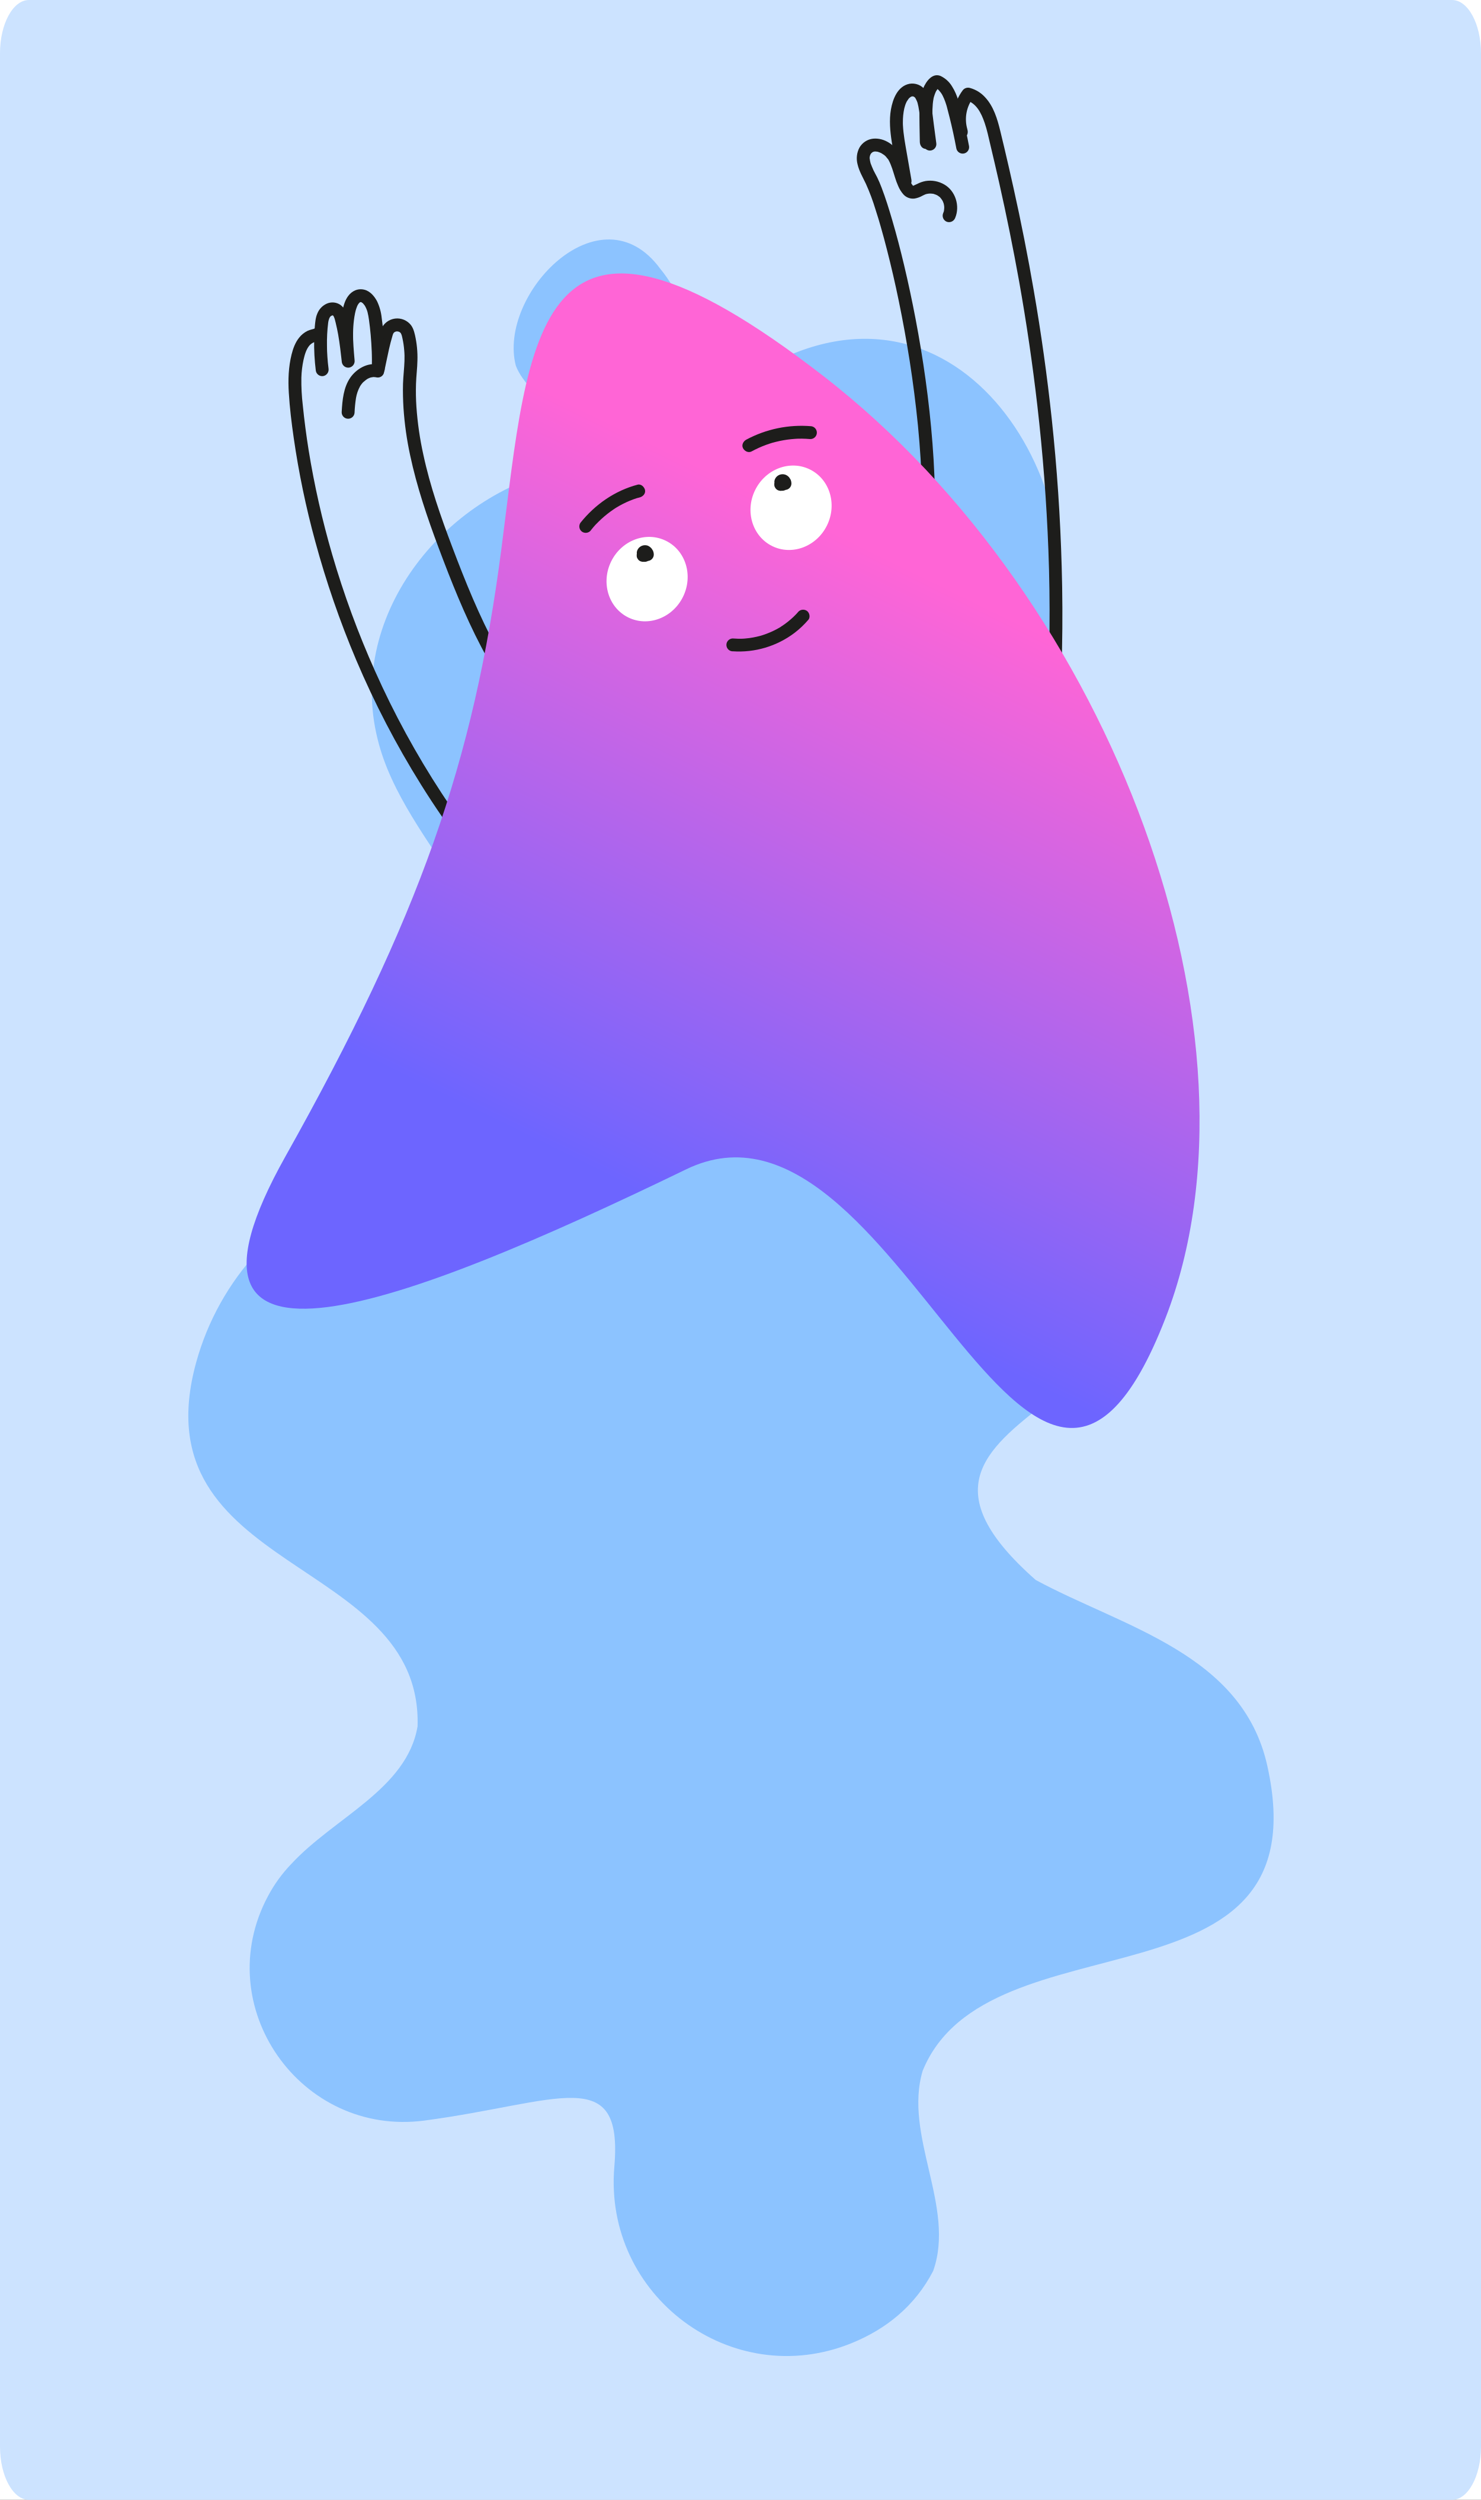
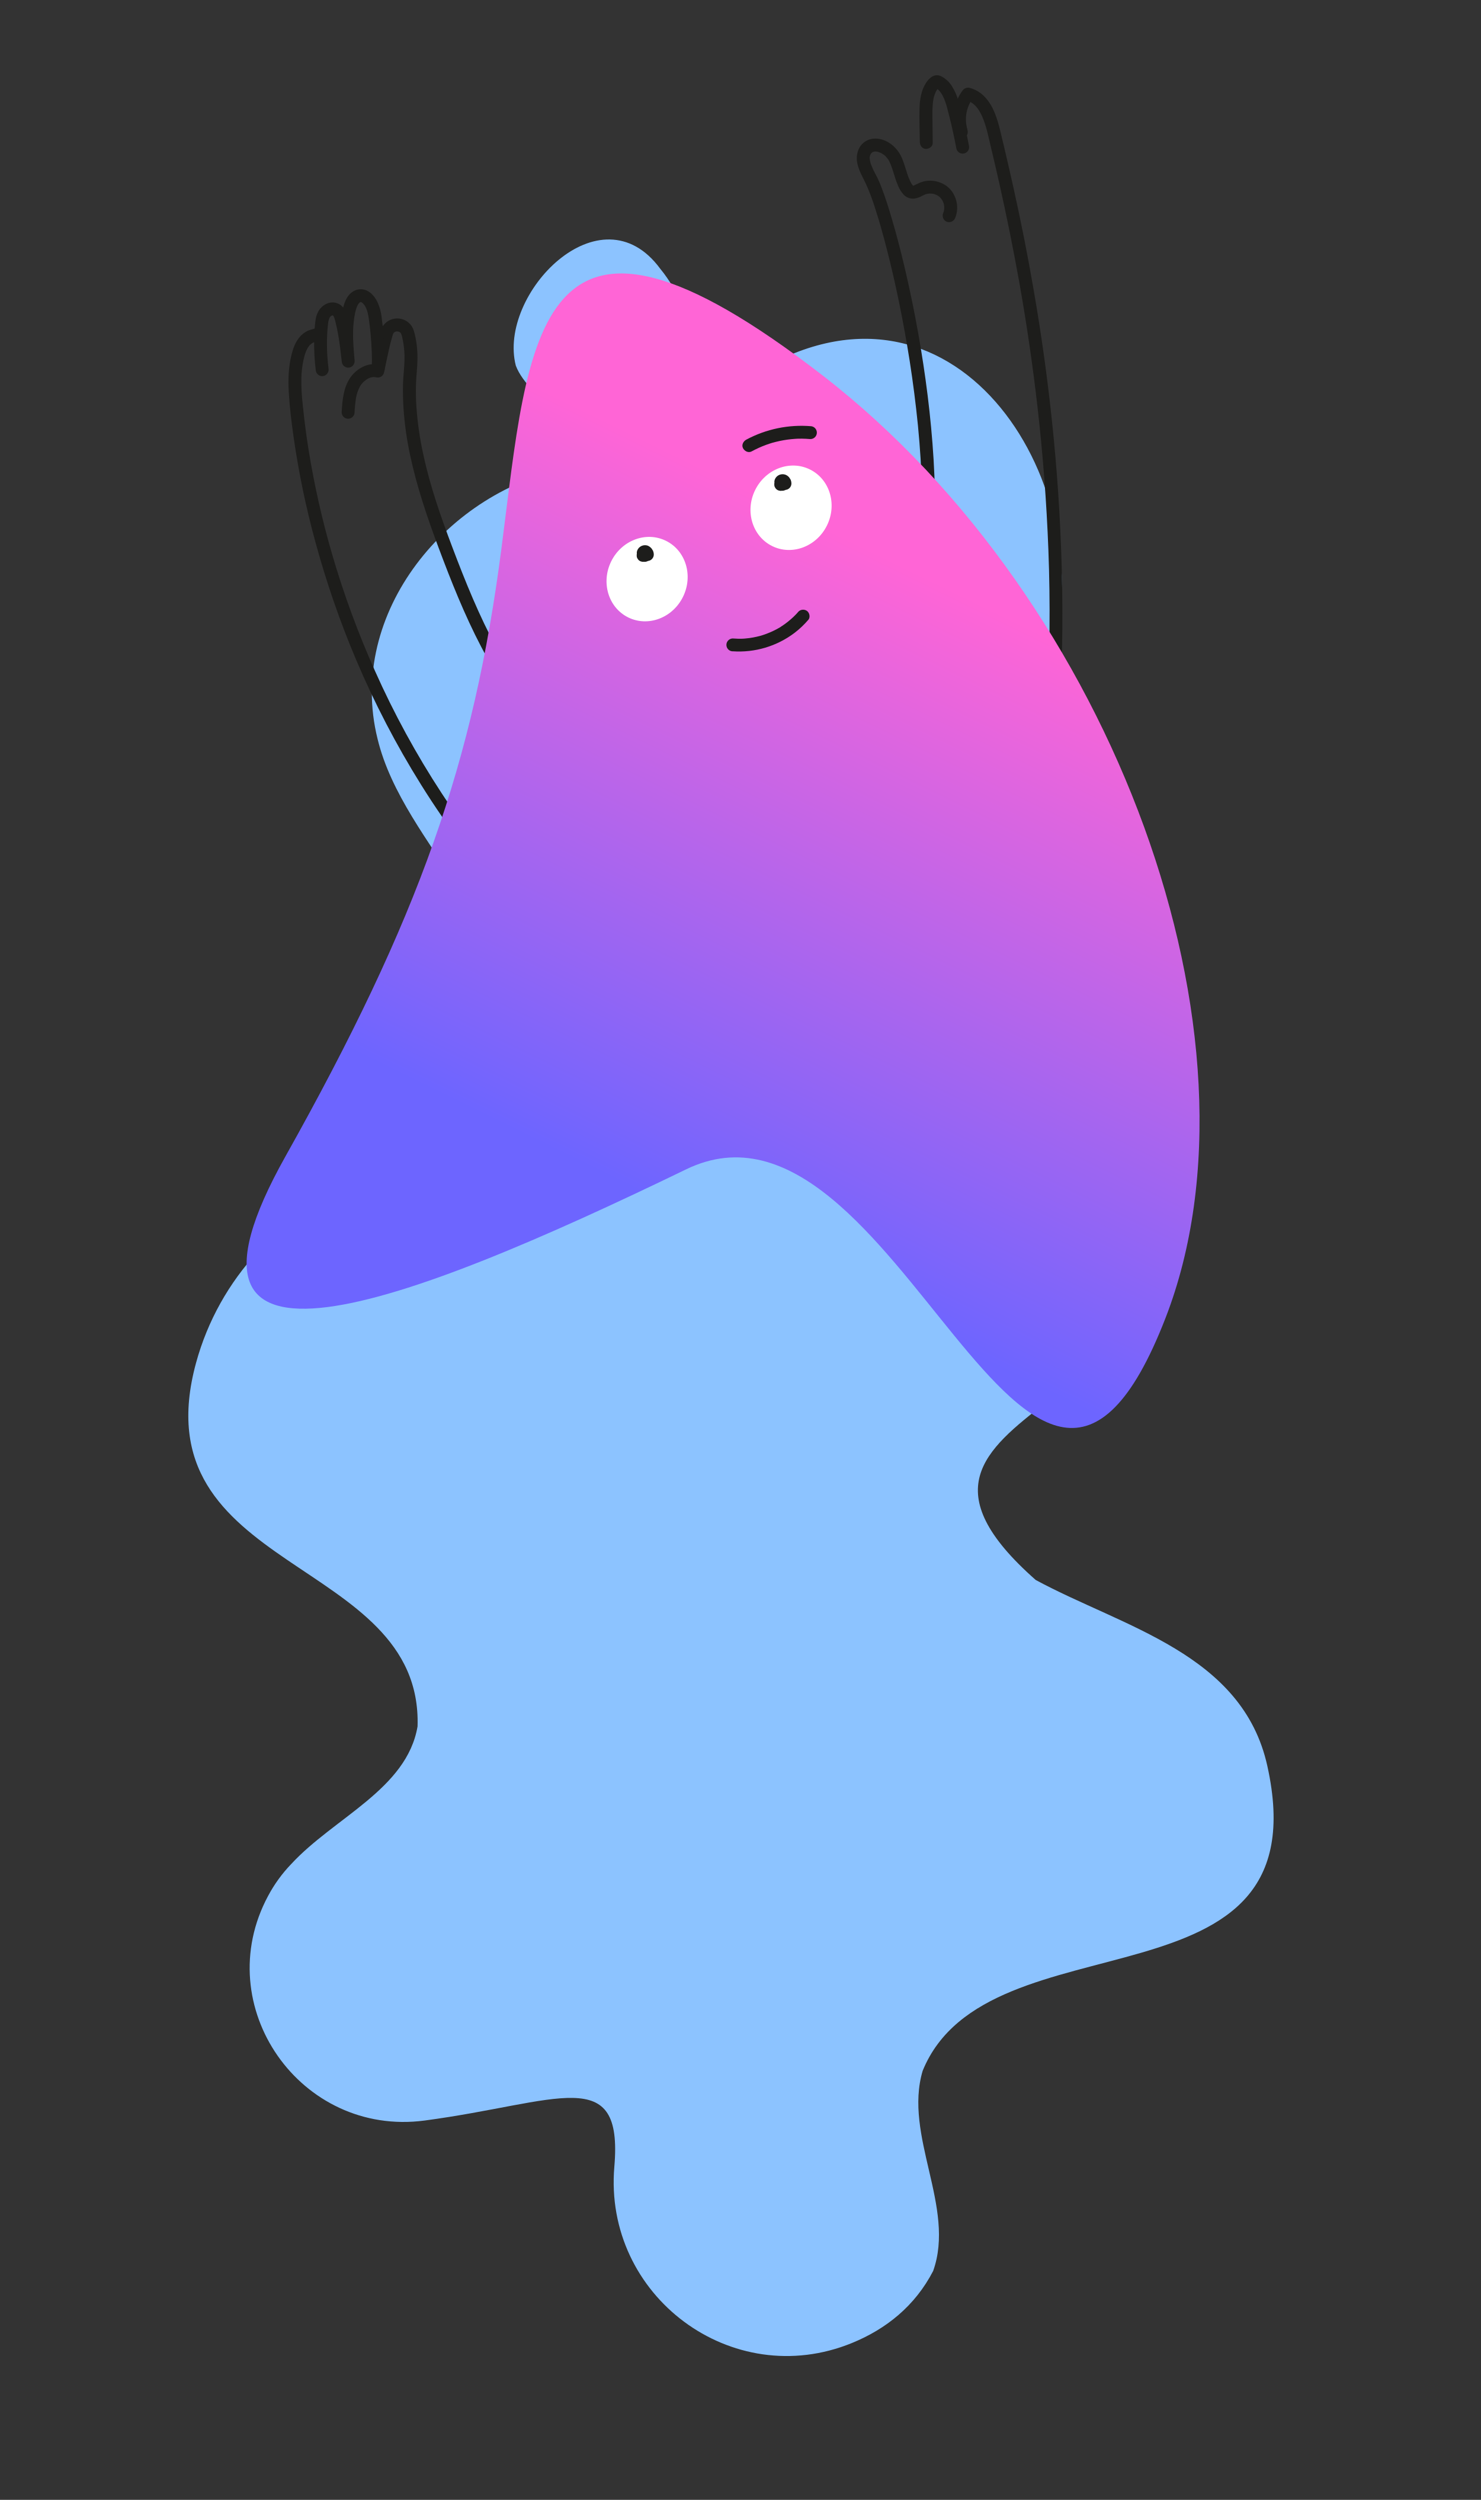
<svg xmlns="http://www.w3.org/2000/svg" width="640" height="1080" viewBox="0 0 640 1080" fill="none">
  <rect x="0" y="0" width="640" height="1080" fill="#333333" stroke="none" />
  <g clip-path="url(#clip0_3193_697)">
-     <rect width="640" height="1080" fill="white" />
    <g clip-path="url(#clip1_3193_697)">
-       <path d="M627.478 0H12.522C5.606 0 0 10.303 0 23.011V1056.99C0 1069.7 5.606 1080 12.522 1080H627.478C634.394 1080 640 1069.7 640 1056.99V23.011C640 10.303 634.394 0 627.478 0Z" fill="#CCE3FF" />
-     </g>
+       </g>
    <path d="M246.591 201.928C193.687 211.559 149.58 264.764 163.158 319.209C174.476 366.081 228.864 402.526 218.854 454.48C212.8 485.986 185.625 499.887 157.001 510.399C121.715 523.359 94.665 552.476 84.738 588.734C59.73 680.079 182.75 672.12 180.444 745.847C175.82 772.984 144.478 785.137 125.808 805.353C121.874 809.45 118.525 814.071 115.856 819.085C90.271 866.728 129.899 923.261 183.499 916.126C241.433 908.414 269.337 891.143 265.482 936.062C260.7 991.847 316.302 1033.42 368.137 1012.25C382.978 1006.19 395.424 996.22 403.256 981.112C413.075 953.541 390.375 922.689 398.722 894.634C426.903 825.568 571.869 871.885 547.662 762.914C536.932 714.379 485.337 703.014 447.58 682.593C360.276 605.721 533.192 612.149 489.171 510.298C475.068 465.639 425.307 452.711 395.243 423.368C374.253 381.181 408.921 342 437.921 312.957C444.087 306.824 448.896 299.463 452.038 291.353C479.326 220.142 421.737 115.411 337.539 155.078C304.931 169.846 300.875 134.861 285.358 116.163C259.465 80.863 214.979 127.106 222.898 157.945C228.553 173.132 257.138 185.613 246.282 204.548" fill="#8CC3FF" />
    <g clip-path="url(#clip2_3193_697)">
      <path d="M402.574 245.776C403.568 237.065 404.065 228.305 404.062 219.538C404.088 210.192 403.688 200.845 402.96 191.511C402.233 182.177 401.227 173.05 399.953 163.871C398.739 155.121 397.303 146.408 395.646 137.731C394.157 129.911 392.492 122.126 390.653 114.376C389.112 107.926 387.451 101.495 385.58 95.132C384.18 90.358 382.712 85.591 380.926 80.943C380.364 79.495 379.775 78.045 379.084 76.655C378.566 75.612 377.974 74.615 377.471 73.568C376.967 72.522 376.645 71.598 376.232 70.573C376.09 70.208 376.344 71.059 376.262 70.677C376.24 70.583 376.209 70.488 376.183 70.389C376.114 70.13 376.055 69.873 376.005 69.619C375.965 69.396 375.924 69.172 375.893 68.949L375.854 68.571L375.836 68.385C375.821 68.172 375.826 68.256 375.84 68.623C375.686 68.388 375.899 67.625 375.925 67.355C375.992 66.833 375.916 67.539 375.882 67.527C375.848 67.515 375.992 67.154 375.985 67.185C375.978 67.215 376.245 66.527 376.245 66.527C376.245 66.527 375.863 67.125 376.172 66.692L376.377 66.386C376.442 66.319 376.499 66.245 376.548 66.165C376.688 65.848 376.147 66.496 376.414 66.275C376.581 66.137 376.748 65.999 376.891 65.88C376.987 65.812 377.078 65.737 377.163 65.655C377.15 65.795 376.549 65.962 377.063 65.738C377.255 65.68 377.441 65.601 377.618 65.505C377.589 65.528 376.935 65.651 377.418 65.565L377.674 65.514L378.014 65.459C378.277 65.418 378.303 65.565 378.094 65.44C377.845 65.43 377.886 65.315 378.094 65.44C378.344 65.45 378.393 65.451 378.541 65.465C378.689 65.479 378.954 65.517 379.167 65.542C379.689 65.609 379.009 65.496 379.009 65.496C379.009 65.496 379.3 65.576 379.369 65.591C379.853 65.744 380.326 65.927 380.787 66.139C381.082 66.273 380.945 66.088 380.665 66.079C380.727 66.076 380.866 66.186 380.92 66.222C381.115 66.342 381.31 66.462 381.505 66.59C381.969 66.849 382.39 67.18 382.75 67.57C382.429 67.105 382.492 67.317 382.655 67.456C382.818 67.594 382.825 67.661 382.908 67.761C383.052 67.936 383.199 68.113 383.346 68.291C383.492 68.468 383.634 68.64 383.78 68.816C383.864 68.914 383.936 69.022 383.996 69.136C384.014 68.953 383.692 68.632 383.969 69.103C385.268 71.46 385.948 74.081 386.759 76.626C387.138 77.884 387.594 79.117 388.125 80.319C388.691 81.706 389.493 82.985 390.495 84.098C391.104 84.735 391.854 85.218 392.686 85.509C393.517 85.799 394.405 85.889 395.278 85.77C396.456 85.558 397.589 85.148 398.63 84.557C399.098 84.311 399.578 84.091 400.07 83.897L400.383 83.79C399.837 83.985 400.194 83.842 400.336 83.829C400.663 83.768 401.01 83.674 401.316 83.654C401.525 83.626 402.142 83.614 401.593 83.61C401.852 83.612 402.111 83.615 402.369 83.635C402.627 83.655 402.957 83.695 403.241 83.718C403.349 83.732 403.457 83.756 403.57 83.775C402.982 83.667 403.491 83.768 403.609 83.823C404.139 83.981 404.654 84.185 405.149 84.431C404.649 84.177 405.184 84.474 405.366 84.597C405.644 84.777 405.895 84.963 406.164 85.183C406.271 85.311 406.48 85.564 406.113 85.12C406.184 85.206 406.255 85.292 406.326 85.378C406.496 85.583 406.662 85.784 406.831 85.989C407.001 86.194 407.34 86.895 407.072 86.28C407.201 86.552 407.357 86.809 407.48 87.085C407.604 87.36 407.695 87.646 407.809 87.93C407.614 87.432 407.841 87.968 407.87 88.217C407.899 88.466 407.971 88.737 408.008 88.995C408.025 89.142 408.051 90.02 408.061 89.41C408.047 89.937 408.004 90.463 407.934 90.986C407.86 91.489 407.923 91.051 407.962 90.962L407.842 91.399C407.747 91.687 407.641 91.967 407.525 92.24C407.278 92.935 407.313 93.7 407.623 94.369C407.933 95.038 408.493 95.559 409.183 95.82C409.879 96.058 410.639 96.018 411.306 95.709C411.972 95.4 412.494 94.846 412.763 94.162C414.939 89.019 412.92 82.457 408.022 79.683C405.589 78.283 402.749 77.762 399.979 78.208C398.714 78.448 397.493 78.874 396.353 79.471C395.854 79.723 395.349 79.948 394.835 80.171C394.321 80.396 395.328 80.117 394.672 80.218C394.547 80.241 394.414 80.246 394.297 80.279C394.022 80.345 394.88 80.343 394.345 80.239C394.44 80.257 394.92 80.439 394.484 80.253C394.524 80.3 394.853 80.543 394.622 80.332C394.302 80.033 394.91 80.68 394.622 80.332C394.515 80.203 394.409 80.074 394.302 79.945C394.195 79.816 393.804 79.168 394.045 79.635C393.853 79.295 393.661 78.956 393.488 78.601C392.893 77.385 392.39 76.128 391.983 74.838C391.137 72.25 390.474 69.582 389.216 67.158C386.988 62.86 382.307 59.416 377.293 59.913C376.073 60.047 374.903 60.469 373.877 61.142C372.851 61.816 372 62.723 371.392 63.789C370.243 65.975 369.948 68.511 370.565 70.903C371.271 74.001 372.868 76.603 374.202 79.431C375.828 83.046 377.216 86.763 378.358 90.559C378.77 91.826 379.169 93.104 379.562 94.386C379.611 94.562 379.665 94.735 379.72 94.907C379.72 94.907 379.506 94.192 379.629 94.612C379.655 94.703 379.678 94.789 379.709 94.875C379.812 95.233 379.919 95.594 380.026 95.948L380.649 98.101C381.558 101.267 382.418 104.444 383.227 107.632C385.142 115.079 386.871 122.566 388.414 130.094C390.191 138.721 391.764 147.38 393.132 156.071C394.573 165.308 395.756 174.576 396.684 183.873C397.142 188.606 397.521 193.343 397.82 198.085C397.962 200.427 398.085 202.772 398.189 205.119L398.257 206.815L398.29 207.72L398.305 208.166C398.301 207.928 398.292 207.839 398.305 208.166C398.346 209.362 398.354 210.537 398.401 211.76C398.623 220.824 398.364 229.892 397.626 238.928C397.444 241.04 397.23 243.149 396.983 245.255C396.921 245.989 397.149 246.718 397.618 247.286C398.088 247.854 398.761 248.215 399.494 248.291C400.227 248.347 400.953 248.117 401.519 247.649C402.085 247.18 402.447 246.511 402.53 245.781L402.574 245.776Z" fill="#1D1D1B" />
-       <path d="M393.881 77.785C393.027 72.865 392.162 68.009 391.327 63.113C390.983 61.123 390.662 59.121 390.439 57.111C390.335 56.112 390.245 55.109 390.191 54.101C390.188 54.039 390.165 53.214 390.175 53.809C390.172 53.562 390.165 53.311 390.166 53.06C390.157 52.479 390.168 51.899 390.199 51.321C390.242 50.33 390.34 49.342 390.492 48.362C390.564 47.876 390.655 47.383 390.762 46.9C390.632 47.491 390.822 46.69 390.836 46.63C390.919 46.312 391.007 45.991 391.107 45.675C391.207 45.359 391.332 44.975 391.488 44.62C391.569 44.416 391.668 44.215 391.776 43.996C392.073 43.325 391.46 44.459 391.861 43.846C392.103 43.468 392.332 43.094 392.603 42.741C392.723 42.594 393.004 42.04 392.67 42.638C392.846 42.416 393.057 42.225 393.296 42.072L393.458 41.938C393.701 41.737 393.668 41.764 393.338 41.997C393.406 41.885 393.766 41.796 393.906 41.712C394.462 41.413 393.366 41.749 393.963 41.665C394.119 41.649 394.744 41.638 394.044 41.598C394.263 41.61 394.472 41.63 394.686 41.654C394.055 41.581 394.686 41.654 394.815 41.724C395.407 41.885 394.425 41.388 394.899 41.767C395.017 41.84 395.13 41.922 395.237 42.01C395.477 42.213 395.445 42.184 395.154 41.91C395.357 41.951 396.055 43.174 395.64 42.497C395.867 42.893 396.069 43.303 396.245 43.724C396.33 43.944 396.41 44.167 396.491 44.381C396.673 44.874 396.53 44.477 396.491 44.381C396.643 44.915 396.768 45.455 396.874 46.001C397.387 48.672 397.633 51.419 397.971 54.13L399.1 62.705C399.219 63.435 399.622 64.088 400.223 64.521C400.823 64.953 401.57 65.129 402.3 65.01C403.03 64.892 403.683 64.488 404.115 63.888C404.547 63.288 404.723 62.54 404.604 61.81L403.508 53.537C403.16 50.891 402.89 48.212 402.44 45.578C402.123 43.172 401.227 40.879 399.83 38.895C399.052 37.864 398.006 37.067 396.805 36.591C395.605 36.115 394.297 35.978 393.024 36.196C387.894 37.223 385.8 42.765 385.003 47.322C384.207 51.88 384.656 56.669 385.355 61.236C386.247 67.057 387.349 72.85 388.362 78.652C388.416 79.017 388.543 79.368 388.734 79.684C388.925 80 389.178 80.274 389.476 80.492C389.774 80.71 390.113 80.866 390.472 80.951C390.831 81.037 391.204 81.05 391.568 80.991C391.933 80.931 392.282 80.8 392.595 80.604C392.908 80.409 393.179 80.153 393.393 79.851C393.606 79.55 393.757 79.209 393.838 78.849C393.919 78.489 393.927 78.116 393.862 77.752L393.881 77.785Z" fill="#1D1D1B" />
      <path d="M403.07 61.801C403.018 57.793 402.97 53.787 402.927 49.782C402.9 48.124 402.958 46.466 403.102 44.814C403.174 44.055 403.289 43.301 403.422 42.548C403.555 41.795 403.325 42.877 403.442 42.427L403.588 41.855C403.707 41.444 403.837 41.039 403.99 40.631C404.143 40.223 404.262 39.988 404.393 39.67C404.688 38.977 404.091 40.121 404.49 39.486L404.725 39.09C404.934 38.759 405.161 38.44 405.405 38.134L405.708 37.771C405.478 38.018 405.487 38.019 405.708 37.771C405.477 37.947 405.194 38.042 404.904 38.043C404.59 38.061 404.457 37.93 404.175 37.842C404.32 37.91 404.456 37.993 404.582 38.091C404.957 38.336 405.312 38.609 405.644 38.909C405.256 38.556 405.68 38.952 405.763 39.052C405.846 39.153 406.047 39.396 406.189 39.568C406.331 39.74 406.414 39.84 406.529 39.978C406.643 40.117 407.066 40.764 406.937 40.549C406.722 40.212 407.174 40.972 407.151 40.935L407.405 41.416C407.616 41.828 407.801 42.246 407.985 42.672C408.36 43.573 408.689 44.493 408.97 45.427C409.124 45.935 408.799 44.813 409.039 45.667L409.191 46.201L409.555 47.612C409.835 48.677 410.11 49.741 410.379 50.805C411.465 55.163 412.422 59.56 413.249 63.993C413.304 64.359 413.431 64.709 413.622 65.025C413.813 65.341 414.065 65.616 414.364 65.834C414.662 66.051 415.001 66.207 415.36 66.293C415.719 66.379 416.092 66.392 416.456 66.332C416.821 66.273 417.17 66.141 417.483 65.946C417.796 65.75 418.067 65.494 418.28 65.193C418.494 64.891 418.645 64.551 418.726 64.19C418.806 63.83 418.815 63.457 418.75 63.094C417.91 58.676 416.953 54.28 415.88 49.905C414.799 45.606 413.855 41.13 411.416 37.327C410.258 35.392 408.559 33.839 406.529 32.856C403.82 31.688 401.583 33.619 400.181 35.791C398.067 39.067 397.46 43.017 397.362 46.844C397.242 51.654 397.432 56.481 397.492 61.286C397.508 62.744 398.391 64.24 400.007 64.327C401.381 64.395 403.077 63.395 403.042 61.816L403.07 61.801Z" fill="#1D1D1B" />
      <path d="M418.026 55.823C417.353 53.514 417.233 51.078 417.674 48.714C418.116 46.349 419.107 44.121 420.567 42.21L417.326 43.227C421.9 44.444 424.048 48.809 425.521 53.137C426.543 56.102 427.173 59.206 427.901 62.254C429.229 67.817 430.524 73.391 431.788 78.974C434.974 93.134 437.852 107.366 440.424 121.67C443.587 139.418 446.202 157.241 448.269 175.14C450.658 195.897 452.253 216.724 453.053 237.62C453.914 260.488 453.698 283.356 452.406 306.225C452.236 309.227 452.04 312.229 451.818 315.232C451.567 318.815 457.117 319.346 457.364 315.757C459.008 292.18 459.487 268.558 458.802 244.892C458.212 223.499 456.774 202.149 454.487 180.842C452.502 162.323 449.918 143.879 446.734 125.511C444.18 110.689 441.264 95.93 437.988 81.234C436.698 75.404 435.363 69.579 433.984 63.758C433.408 61.325 432.822 58.891 432.229 56.456C430.999 51.412 429.377 45.953 425.733 42.062C423.997 40.131 421.75 38.732 419.252 38.025C418.672 37.833 418.047 37.828 417.464 38.012C416.881 38.195 416.371 38.557 416.006 39.046C414.004 41.749 412.68 44.892 412.145 48.213C411.611 51.534 411.881 54.935 412.933 58.13C413.387 59.563 415.361 60.093 416.619 59.535C418.122 58.855 418.473 57.286 418.02 55.844L418.026 55.823Z" fill="#1D1D1B" />
      <path d="M242.975 317.03C231.397 306.791 222.068 293.695 214.698 280.128C207.056 266.087 201.064 251.213 195.42 236.274C190.42 223.047 185.908 210.195 182.952 196.467C181.434 189.628 180.429 182.686 179.946 175.698C179.73 172.396 179.67 169.359 179.772 165.867C179.873 162.374 180.332 159.101 180.389 155.71C180.497 152.035 180.143 148.361 179.334 144.774C178.907 142.965 178.39 141.174 177.035 139.827C176.106 138.88 174.943 138.195 173.664 137.843C172.384 137.49 171.035 137.483 169.752 137.82C168.469 138.158 167.298 138.829 166.359 139.766C165.419 140.702 164.744 141.871 164.402 143.153C163.252 146.941 162.449 150.829 161.646 154.708L161.136 157.172L160.848 158.495L160.77 158.857L160.658 159.344L163.535 157.527C158.808 156.485 153.966 159.396 151.345 163.195C148.427 167.441 147.956 172.839 147.662 177.857C147.592 178.593 147.817 179.327 148.287 179.897C148.758 180.467 149.436 180.827 150.172 180.897C150.908 180.967 151.642 180.742 152.212 180.272C152.782 179.801 153.142 179.123 153.212 178.387C153.299 176.222 153.51 174.064 153.845 171.923C154.147 170.132 154.753 168.405 155.635 166.817C155.861 166.454 156.108 166.104 156.376 165.77C156.532 165.569 156.7 165.374 156.872 165.184C156.592 165.487 156.819 165.227 156.991 165.085C157.336 164.767 157.698 164.468 158.074 164.189L158.583 163.833C158.836 163.623 158.227 164.014 158.688 163.746C159.149 163.477 159.501 163.339 159.935 163.173C160.144 163.096 160.451 163.02 160.067 163.12C160.301 163.063 160.54 163.002 160.758 162.983C160.975 162.964 161.163 162.929 161.364 162.899C161.565 162.87 161.002 162.869 161.505 162.895C162.002 162.918 162.496 162.982 162.983 163.088C163.596 163.15 164.213 163.005 164.735 162.675C165.256 162.346 165.652 161.852 165.86 161.271C166.667 157.806 167.357 154.101 168.121 150.76C168.548 148.904 169.013 147.056 169.559 145.238C169.674 144.862 169.76 144.509 169.932 144.125C169.999 144.022 170.135 143.612 169.932 144.125L170.198 143.737C170.502 143.308 170.241 143.701 170.15 143.776L170.494 143.492C170.876 143.176 170.522 143.468 170.407 143.524C170.606 143.424 170.803 143.341 170.991 143.258C171.179 143.174 171.39 143.225 170.915 143.272C171.057 143.26 171.202 143.212 171.345 143.19C171.488 143.168 171.63 143.155 171.776 143.147C171.63 143.155 171.275 143.095 171.723 143.191C171.864 143.216 172.007 143.232 172.15 143.24C171.68 143.226 171.907 143.16 172.094 143.23C172.281 143.301 172.365 143.335 172.502 143.374C173.054 143.546 172.182 143.085 172.636 143.449C172.747 143.534 172.883 143.631 172.994 143.707C172.931 143.631 172.6 143.23 172.951 143.655C173.046 143.769 173.144 143.888 173.243 144.008C173.342 144.127 173.395 144.405 173.219 143.979C173.276 144.125 173.362 144.287 173.428 144.426C173.494 144.564 173.6 144.886 173.491 144.502C173.656 144.993 173.761 145.509 173.88 146.013C174.275 147.773 174.541 149.56 174.677 151.359C174.815 152.877 174.853 154.404 174.79 155.927C174.685 159.23 174.259 162.516 174.155 165.849C174.066 169.347 174.153 172.853 174.368 176.349C174.827 183.186 175.785 189.98 177.235 196.677C180.133 210.317 184.642 223.573 189.528 236.614C194.972 251.155 200.725 265.633 207.922 279.398C215.119 293.164 223.916 306.443 235.124 317.382C236.622 318.844 238.16 320.265 239.707 321.631C240.84 322.631 242.796 322.082 243.594 320.947C244.536 319.598 244.039 318.064 242.906 317.064L242.975 317.03Z" fill="#1D1D1B" />
-       <path d="M166.23 159.454C166.32 154.459 166.155 149.463 165.737 144.485C165.535 142.103 165.277 139.72 164.947 137.349C164.699 134.887 164.038 132.485 162.993 130.243C161.853 128.059 160.01 125.821 157.519 125.18C154.693 124.455 152.1 125.643 150.412 127.947C148.994 129.876 148.421 132.206 147.931 134.5C147.473 136.67 147.191 138.874 147.088 141.09C146.812 146.237 147.261 151.396 147.715 156.512L153.215 155.612C152.769 151.632 152.328 147.649 151.636 143.703C151.292 141.761 150.895 139.823 150.407 137.911C149.825 135.643 149.153 133.217 147.162 131.752C146.3 131.152 145.297 130.785 144.251 130.687C143.205 130.589 142.151 130.762 141.192 131.191C139.343 132.032 137.889 133.553 137.135 135.439C136.365 137.201 136.217 139.189 136.04 141.103C135.864 143.018 135.795 144.811 135.76 146.673C135.677 151.185 135.918 155.698 136.48 160.176C136.604 160.903 137.009 161.551 137.607 161.981C138.205 162.412 138.948 162.59 139.676 162.477C140.399 162.343 141.042 161.936 141.471 161.34C141.901 160.744 142.083 160.004 141.98 159.277C141.768 157.572 141.576 155.873 141.48 154.144C141.444 153.37 141.383 152.568 141.348 151.777C141.354 151.853 141.322 150.939 141.336 151.297C141.351 151.655 141.318 150.741 141.324 150.816C141.311 150.353 141.302 149.886 141.303 149.419C141.235 146.078 141.407 142.737 141.817 139.42C141.834 139.294 142.035 138.235 141.915 138.761C141.99 138.439 142.085 138.121 142.198 137.811C142.253 137.653 142.319 137.51 142.378 137.357C142.63 136.69 142.168 137.531 142.442 137.231C142.558 137.078 142.665 136.92 142.764 136.756C143.059 136.295 142.345 137.055 142.822 136.708L143.142 136.444C143.442 136.195 143.082 136.372 143.041 136.527C143.154 136.447 143.277 136.384 143.407 136.337C143.503 136.298 144.035 136.203 143.632 136.24C143.228 136.276 143.895 136.247 143.87 136.227C143.617 135.979 143.512 136.523 143.747 136.233L143.843 136.242C144.047 136.266 143.974 136.246 143.629 136.178C143.891 136.097 144.124 136.572 143.777 136.192C144.124 136.612 143.906 136.27 143.81 136.164C143.929 136.293 144.041 136.429 144.146 136.57C143.814 136.169 144.146 136.57 144.218 136.735C144.291 136.9 144.403 137.153 144.489 137.364C144.574 137.574 144.614 137.71 144.668 137.882C144.531 137.473 144.668 137.882 144.686 137.972C144.814 138.437 144.937 138.906 145.046 139.378C145.472 141.108 145.83 142.853 146.149 144.599C146.84 148.545 147.27 152.515 147.728 156.509C147.852 157.235 148.257 157.883 148.855 158.313C149.453 158.744 150.196 158.922 150.924 158.809C151.646 158.673 152.287 158.265 152.716 157.669C153.145 157.074 153.328 156.336 153.229 155.609C153.05 153.595 152.875 151.585 152.748 149.576C152.687 148.608 152.638 147.641 152.6 146.676C152.622 147.236 152.594 146.367 152.593 146.336L152.585 145.812C152.577 145.2 152.569 144.587 152.578 143.977C152.59 142.059 152.715 140.143 152.954 138.24C153.07 137.292 153.225 136.344 153.415 135.407C153.415 135.407 153.612 134.537 153.485 135.084C153.54 134.829 153.604 134.576 153.663 134.326C153.787 133.854 153.918 133.391 154.104 132.916C154.183 132.69 154.265 132.469 154.36 132.254C154.36 132.254 154.686 131.55 154.497 131.924C154.308 132.298 154.68 131.62 154.675 131.624C154.799 131.425 154.932 131.235 155.073 131.046C155.214 130.857 155.688 130.537 155.164 130.922C155.264 130.84 155.397 130.729 155.502 130.642C155.944 130.205 155.026 130.747 155.579 130.579C155.871 130.466 155.841 130.459 155.488 130.566C155.628 130.53 155.77 130.504 155.913 130.488C155.371 130.59 155.8 130.516 155.99 130.512C156.299 130.498 155.547 130.268 156.071 130.542C156.741 130.896 155.639 130.176 156.265 130.622C156.451 130.758 156.644 130.896 156.833 131.037C156.77 130.96 156.434 130.612 156.806 131.003C156.972 131.204 157.133 131.399 157.299 131.6C157.465 131.8 157.643 132.015 157.774 132.252C157.458 131.782 157.863 132.428 157.919 132.534C158.167 133.012 158.381 133.505 158.562 134.012C158.562 134.012 158.846 134.879 158.688 134.358C158.742 134.53 158.787 134.71 158.832 134.882C159.093 135.951 159.296 137.034 159.44 138.125C159.742 140.287 159.995 142.489 160.189 144.676C160.402 147.072 160.55 149.466 160.648 151.868C160.687 152.809 160.634 151.366 160.664 152.305C160.671 152.645 160.683 152.98 160.692 153.311C160.707 153.942 160.714 154.563 160.721 155.184C160.735 156.434 160.727 157.687 160.705 158.935C160.678 160.388 161.631 161.891 163.216 161.971C164.63 162.048 166.228 161.016 166.252 159.46L166.23 159.454Z" fill="#1D1D1B" />
+       <path d="M166.23 159.454C166.32 154.459 166.155 149.463 165.737 144.485C165.535 142.103 165.277 139.72 164.947 137.349C164.699 134.887 164.038 132.485 162.993 130.243C161.853 128.059 160.01 125.821 157.519 125.18C154.693 124.455 152.1 125.643 150.412 127.947C148.994 129.876 148.421 132.206 147.931 134.5C147.473 136.67 147.191 138.874 147.088 141.09C146.812 146.237 147.261 151.396 147.715 156.512L153.215 155.612C152.769 151.632 152.328 147.649 151.636 143.703C151.292 141.761 150.895 139.823 150.407 137.911C149.825 135.643 149.153 133.217 147.162 131.752C146.3 131.152 145.297 130.785 144.251 130.687C143.205 130.589 142.151 130.762 141.192 131.191C139.343 132.032 137.889 133.553 137.135 135.439C136.365 137.201 136.217 139.189 136.04 141.103C135.864 143.018 135.795 144.811 135.76 146.673C135.677 151.185 135.918 155.698 136.48 160.176C136.604 160.903 137.009 161.551 137.607 161.981C138.205 162.412 138.948 162.59 139.676 162.477C140.399 162.343 141.042 161.936 141.471 161.34C141.901 160.744 142.083 160.004 141.98 159.277C141.768 157.572 141.576 155.873 141.48 154.144C141.444 153.37 141.383 152.568 141.348 151.777C141.351 151.655 141.318 150.741 141.324 150.816C141.311 150.353 141.302 149.886 141.303 149.419C141.235 146.078 141.407 142.737 141.817 139.42C141.834 139.294 142.035 138.235 141.915 138.761C141.99 138.439 142.085 138.121 142.198 137.811C142.253 137.653 142.319 137.51 142.378 137.357C142.63 136.69 142.168 137.531 142.442 137.231C142.558 137.078 142.665 136.92 142.764 136.756C143.059 136.295 142.345 137.055 142.822 136.708L143.142 136.444C143.442 136.195 143.082 136.372 143.041 136.527C143.154 136.447 143.277 136.384 143.407 136.337C143.503 136.298 144.035 136.203 143.632 136.24C143.228 136.276 143.895 136.247 143.87 136.227C143.617 135.979 143.512 136.523 143.747 136.233L143.843 136.242C144.047 136.266 143.974 136.246 143.629 136.178C143.891 136.097 144.124 136.572 143.777 136.192C144.124 136.612 143.906 136.27 143.81 136.164C143.929 136.293 144.041 136.429 144.146 136.57C143.814 136.169 144.146 136.57 144.218 136.735C144.291 136.9 144.403 137.153 144.489 137.364C144.574 137.574 144.614 137.71 144.668 137.882C144.531 137.473 144.668 137.882 144.686 137.972C144.814 138.437 144.937 138.906 145.046 139.378C145.472 141.108 145.83 142.853 146.149 144.599C146.84 148.545 147.27 152.515 147.728 156.509C147.852 157.235 148.257 157.883 148.855 158.313C149.453 158.744 150.196 158.922 150.924 158.809C151.646 158.673 152.287 158.265 152.716 157.669C153.145 157.074 153.328 156.336 153.229 155.609C153.05 153.595 152.875 151.585 152.748 149.576C152.687 148.608 152.638 147.641 152.6 146.676C152.622 147.236 152.594 146.367 152.593 146.336L152.585 145.812C152.577 145.2 152.569 144.587 152.578 143.977C152.59 142.059 152.715 140.143 152.954 138.24C153.07 137.292 153.225 136.344 153.415 135.407C153.415 135.407 153.612 134.537 153.485 135.084C153.54 134.829 153.604 134.576 153.663 134.326C153.787 133.854 153.918 133.391 154.104 132.916C154.183 132.69 154.265 132.469 154.36 132.254C154.36 132.254 154.686 131.55 154.497 131.924C154.308 132.298 154.68 131.62 154.675 131.624C154.799 131.425 154.932 131.235 155.073 131.046C155.214 130.857 155.688 130.537 155.164 130.922C155.264 130.84 155.397 130.729 155.502 130.642C155.944 130.205 155.026 130.747 155.579 130.579C155.871 130.466 155.841 130.459 155.488 130.566C155.628 130.53 155.77 130.504 155.913 130.488C155.371 130.59 155.8 130.516 155.99 130.512C156.299 130.498 155.547 130.268 156.071 130.542C156.741 130.896 155.639 130.176 156.265 130.622C156.451 130.758 156.644 130.896 156.833 131.037C156.77 130.96 156.434 130.612 156.806 131.003C156.972 131.204 157.133 131.399 157.299 131.6C157.465 131.8 157.643 132.015 157.774 132.252C157.458 131.782 157.863 132.428 157.919 132.534C158.167 133.012 158.381 133.505 158.562 134.012C158.562 134.012 158.846 134.879 158.688 134.358C158.742 134.53 158.787 134.71 158.832 134.882C159.093 135.951 159.296 137.034 159.44 138.125C159.742 140.287 159.995 142.489 160.189 144.676C160.402 147.072 160.55 149.466 160.648 151.868C160.687 152.809 160.634 151.366 160.664 152.305C160.671 152.645 160.683 152.98 160.692 153.311C160.707 153.942 160.714 154.563 160.721 155.184C160.735 156.434 160.727 157.687 160.705 158.935C160.678 160.388 161.631 161.891 163.216 161.971C164.63 162.048 166.228 161.016 166.252 159.46L166.23 159.454Z" fill="#1D1D1B" />
      <path d="M136.009 141.892C135.638 142.081 135.24 142.213 134.829 142.282C134.186 142.451 133.556 142.663 132.943 142.917C131.508 143.615 130.25 144.63 129.266 145.886C127.602 147.936 126.651 150.556 126.015 153.092C124.656 158.524 124.462 164.071 124.801 169.642C125.198 176.186 125.99 182.741 126.932 189.205C129.097 204.244 132.192 219.134 136.198 233.791C140.93 251.264 146.844 268.395 153.899 285.067C161.823 303.761 171.208 321.802 181.966 339.023C193.691 357.826 207.099 375.525 222.026 391.903C223.94 393.99 225.875 396.058 227.831 398.106C228.312 398.66 228.988 399.008 229.719 399.078C230.45 399.147 231.179 398.932 231.755 398.478C232.853 397.57 233.171 395.651 232.127 394.554C216.841 378.573 203.04 361.235 190.895 342.755C179.901 325.957 170.269 308.305 162.093 289.97C154.755 273.597 148.557 256.737 143.541 239.511C139.227 224.71 135.829 209.657 133.366 194.438C132.343 188.018 131.504 181.579 130.851 175.12C130.378 171.158 130.172 167.169 130.234 163.179C130.305 160.588 130.616 158.009 131.161 155.475C131.653 153.3 132.338 150.756 133.896 149.065C134.643 148.315 135.588 147.792 136.621 147.559C138.171 147.169 139.565 146.316 140.618 145.114C141.61 143.98 141.068 142.033 139.934 141.234C138.589 140.289 137.043 140.78 136.046 141.917L136.009 141.892Z" fill="#1D1D1B" />
      <path d="M123.313 499.665C181.419 396.049 204.704 329.18 216.673 237.114C228.642 145.047 230.458 65.252 355.934 162.551C481.411 259.85 550.435 448.722 503.683 569.371C445.343 719.924 387.814 460.91 296.516 505.18C173.769 564.638 63.553 606.257 123.313 499.665Z" fill="url(#paint0_linear_3193_697)" />
      <path d="M316.535 281.371C326.163 282.052 335.71 279.212 343.401 273.38C345.567 271.717 347.553 269.832 349.326 267.756C350.279 266.654 349.816 264.626 348.642 263.877C348.029 263.473 347.285 263.318 346.562 263.445C345.839 263.572 345.192 263.971 344.754 264.56L344.275 265.108C343.894 265.512 344.185 265.183 344.275 265.108L344.021 265.375C343.66 265.754 343.286 266.128 342.904 266.492C342.108 267.246 341.279 267.964 340.417 268.645C339.601 269.32 338.73 269.919 337.844 270.5L337.539 270.695C337.501 270.727 337.156 270.94 337.449 270.77C337.742 270.6 337.396 270.814 337.363 270.841L337.05 271.027C336.561 271.32 336.059 271.598 335.559 271.867C333.65 272.876 331.656 273.717 329.602 274.382L328.903 274.606C329.365 274.465 328.832 274.617 328.659 274.671C328.113 274.817 327.559 274.954 327.006 275.082C325.975 275.319 324.935 275.509 323.886 275.653C323.284 275.732 322.675 275.802 322.067 275.855L321.217 275.915L320.854 275.933C320.638 275.944 320.316 275.953 320.712 275.946C319.493 275.976 318.273 275.944 317.057 275.851C316.686 275.802 316.309 275.829 315.948 275.929C315.588 276.03 315.251 276.202 314.958 276.435C314.666 276.669 314.423 276.959 314.245 277.288C314.067 277.617 313.957 277.979 313.922 278.352C313.887 278.724 313.927 279.1 314.04 279.457C314.153 279.814 314.337 280.144 314.581 280.428C314.824 280.713 315.123 280.945 315.458 281.111C315.793 281.278 316.159 281.375 316.532 281.397L316.535 281.371Z" fill="#1D1D1B" />
      <path d="M295.172 257.801C299.653 248.649 296.329 237.823 287.747 233.621C279.166 229.418 268.578 233.431 264.097 242.583C259.617 251.735 262.941 262.561 271.522 266.763C280.103 270.966 290.691 266.953 295.172 257.801Z" fill="white" />
      <path d="M357.383 226.977C361.864 217.825 358.539 206.999 349.958 202.797C341.377 198.594 330.789 202.607 326.308 211.759C321.828 220.911 325.152 231.737 333.733 235.939C342.314 240.142 352.902 236.129 357.383 226.977Z" fill="white" />
      <path d="M338.519 211.784L339.536 211.176L336.109 207.033L336.047 207.084L336.557 206.534L336.485 206.593L337.121 206.196L337.04 206.263L337.732 206.06L337.621 206.072L338.336 206.051C338.29 206.052 338.245 206.046 338.201 206.034L338.894 206.192C338.837 206.18 338.781 206.162 338.728 206.137L339.37 206.466C339.315 206.44 339.265 206.406 339.221 206.364L339.771 206.874C339.735 206.834 339.701 206.793 339.669 206.75L340.066 207.385C340.043 207.344 340.024 207.301 340.008 207.257L340.22 207.95C340.211 207.918 340.205 207.885 340.202 207.852L340.223 208.566L340.239 208.44L340.081 209.133L340.13 208.989L339.801 209.63C339.826 209.578 339.86 209.531 339.902 209.49L339.393 210.041L339.545 209.914L338.914 210.308C338.979 210.269 339.048 210.238 339.121 210.217L338.428 210.429C338.501 210.404 338.578 210.392 338.655 210.393L337.941 210.413C338.011 210.411 338.081 210.418 338.15 210.433L337.452 210.279C337.516 210.29 337.578 210.313 337.635 210.345L336.994 210.007C337.068 210.049 337.137 210.1 337.199 210.158L336.653 209.653C336.728 209.725 336.795 209.805 336.851 209.892L336.457 209.261C336.521 209.369 336.57 209.484 336.605 209.605L336.402 208.912C336.439 209.045 336.46 209.181 336.465 209.319L340.173 206.252C340.121 206.228 340.067 206.208 340.012 206.193C339.737 206.108 339.456 206.051 339.17 206.02C338.587 205.98 338.001 206.074 337.459 206.294C337.127 206.425 336.817 206.608 336.541 206.836C336.316 207.031 336.111 207.249 335.93 207.486C335.888 207.532 335.851 207.581 335.819 207.634C335.6 207.924 335.459 208.265 335.409 208.625C335.303 208.968 335.284 209.332 335.353 209.684C335.397 210.05 335.537 210.397 335.759 210.69C335.931 211.028 336.189 211.314 336.508 211.518L337.145 211.851C337.596 212.017 338.083 212.063 338.558 211.985L339.246 211.778C339.707 211.573 340.104 211.245 340.391 210.83C340.424 210.775 340.461 210.722 340.503 210.674L339.998 211.22L340.165 211.082L339.534 211.475C339.605 211.434 339.68 211.401 339.759 211.377L339.062 211.584C339.142 211.562 339.225 211.547 339.308 211.541L338.597 211.567L338.789 211.585L338.096 211.427C338.127 211.465 338.207 211.464 338.257 211.486C338.714 211.653 339.207 211.698 339.687 211.616C340.167 211.533 340.616 211.327 340.991 211.017C341.367 210.706 341.654 210.303 341.825 209.848C341.996 209.392 342.044 208.899 341.966 208.419C341.964 208.32 341.953 208.222 341.932 208.125C341.864 207.803 341.769 207.486 341.647 207.179C341.624 207.145 341.597 207.113 341.568 207.084C341.433 206.834 341.284 206.592 341.122 206.359C341.069 206.28 341.008 206.207 340.941 206.14C340.717 205.889 340.463 205.667 340.185 205.479C339.922 205.304 339.638 205.164 339.34 205.06C339.054 204.974 338.761 204.915 338.464 204.884C338.153 204.867 337.842 204.885 337.535 204.937C336.919 205.053 336.343 205.322 335.86 205.72C335.619 205.918 335.407 206.15 335.231 206.408L335.188 206.444C335.088 206.623 334.933 206.912 334.849 207.102C334.831 207.139 334.817 207.178 334.807 207.217C334.726 207.468 334.671 207.727 334.642 207.989L334.641 208.046C334.641 208.231 334.646 208.597 334.668 208.779C334.699 209.078 334.786 209.369 334.926 209.635C334.991 209.757 335.063 209.874 335.144 209.985C335.209 210.107 335.282 210.224 335.361 210.336L335.421 210.408C335.624 210.646 335.86 210.854 336.123 211.024C336.38 211.196 336.658 211.334 336.951 211.433C337.153 211.483 337.458 211.56 337.662 211.592C337.682 211.599 337.703 211.601 337.723 211.598C337.986 211.62 338.251 211.614 338.512 211.58C338.815 211.542 339.108 211.454 339.382 211.32C339.631 211.197 339.865 211.047 340.08 210.871C340.194 210.776 340.509 210.419 340.603 210.309L340.661 210.262L340.999 209.621C341.132 209.288 341.182 208.927 341.142 208.57C341.163 208.328 341.123 208.085 341.024 207.863C340.948 207.499 340.775 207.161 340.522 206.888L339.972 206.378L339.335 206.045C339.004 205.905 338.641 205.855 338.284 205.901C337.921 205.88 337.559 205.955 337.234 206.119L336.222 206.722C335.872 206.866 335.566 207.097 335.332 207.394C335.059 207.643 334.858 207.96 334.748 208.311C334.608 208.643 334.558 209.006 334.604 209.362C334.583 209.725 334.658 210.088 334.822 210.413L335.215 211.044C335.529 211.425 335.939 211.716 336.402 211.886L337.105 212.045C337.587 212.089 338.072 212.006 338.513 211.805L338.519 211.784Z" fill="#1D1D1B" />
      <path d="M279.069 242.454L280.081 241.851L276.654 237.707L276.597 237.755L277.105 237.222L277.033 237.281L277.669 236.884L277.588 236.951L278.276 236.744L278.169 236.76L278.884 236.739L278.749 236.722L279.442 236.88C279.386 236.87 279.331 236.85 279.281 236.821L279.918 237.154C279.863 237.129 279.813 237.094 279.769 237.052L280.319 237.562C280.281 237.524 280.246 237.483 280.217 237.438L280.614 238.074C280.583 238.041 280.553 238.006 280.527 237.969L280.739 238.662C280.731 238.63 280.725 238.597 280.722 238.563L280.747 239.274L280.759 239.152L280.601 239.845L280.649 239.7L280.32 240.342C280.347 240.291 280.381 240.243 280.422 240.202L279.912 240.752C279.958 240.702 280.011 240.658 280.07 240.622L279.434 241.019C279.498 240.98 279.568 240.95 279.64 240.929L278.952 241.136C279.025 241.116 279.1 241.103 279.176 241.096L278.465 241.121C278.534 241.123 278.602 241.131 278.669 241.145L277.976 240.987C278.038 241.002 278.098 241.026 278.154 241.057L277.513 240.719C277.589 240.76 277.659 240.809 277.724 240.866L277.177 240.361C277.253 240.433 277.319 240.513 277.375 240.6L276.977 239.964C277.045 240.072 277.097 240.187 277.134 240.309L276.926 239.62C276.962 239.752 276.985 239.887 276.994 240.023L280.702 236.956C280.649 236.931 280.593 236.912 280.536 236.9C280.262 236.816 279.98 236.758 279.694 236.728C279.112 236.685 278.529 236.777 277.988 236.998C277.656 237.13 277.346 237.312 277.07 237.54C276.844 237.737 276.637 237.955 276.45 238.189L276.348 238.338C276.126 238.628 275.983 238.971 275.933 239.333C275.824 239.674 275.807 240.038 275.882 240.388C275.924 240.754 276.062 241.103 276.283 241.398C276.455 241.736 276.713 242.022 277.032 242.226L277.674 242.555C278.123 242.722 278.608 242.77 279.082 242.693L279.775 242.481C280.231 242.273 280.625 241.947 280.916 241.538C280.948 241.483 280.985 241.43 281.027 241.382L280.522 241.928L280.689 241.789L280.058 242.183C280.129 242.141 280.204 242.109 280.283 242.085L279.591 242.288C279.67 242.268 279.751 242.255 279.832 242.249L279.121 242.274C279.186 242.274 279.25 242.28 279.313 242.293L278.62 242.134C278.68 242.149 278.731 242.171 278.786 242.19C279.243 242.355 279.736 242.398 280.214 242.315C280.693 242.232 281.142 242.026 281.517 241.716C281.891 241.406 282.178 241.004 282.35 240.549C282.521 240.095 282.571 239.603 282.495 239.123C282.489 239.026 282.476 238.929 282.456 238.833C282.388 238.51 282.293 238.194 282.172 237.887C282.148 237.853 282.122 237.821 282.093 237.791C281.957 237.542 281.808 237.3 281.646 237.067C281.596 236.986 281.535 236.913 281.465 236.848C281.243 236.596 280.991 236.372 280.714 236.183C280.458 235.996 280.18 235.843 279.886 235.726C279.601 235.638 279.307 235.579 279.01 235.55C278.699 235.533 278.387 235.55 278.081 235.603C277.465 235.719 276.889 235.988 276.405 236.386C276.164 236.584 275.953 236.816 275.777 237.074L275.739 237.106C275.634 237.289 275.479 237.578 275.395 237.768L275.353 237.883C275.271 238.132 275.214 238.389 275.184 238.65L275.182 238.716C275.182 238.901 275.187 239.266 275.209 239.449C275.243 239.747 275.33 240.037 275.467 240.305C275.55 240.405 275.639 240.581 275.685 240.655C275.73 240.73 275.824 240.902 275.902 241.006L275.961 241.078C276.167 241.314 276.403 241.521 276.664 241.694C276.921 241.866 277.199 242.004 277.492 242.102C277.694 242.152 277.999 242.23 278.208 242.258L278.264 242.268C278.527 242.288 278.791 242.282 279.053 242.25C279.354 242.215 279.646 242.128 279.918 241.994C280.167 241.871 280.401 241.72 280.616 241.545C280.73 241.45 281.046 241.093 281.14 240.983L281.197 240.936L281.531 240.29C281.668 239.959 281.719 239.599 281.678 239.244C281.7 239.002 281.659 238.759 281.56 238.537C281.484 238.173 281.312 237.835 281.063 237.558L280.513 237.048L279.871 236.719C279.54 236.579 279.177 236.529 278.82 236.575C278.457 236.554 278.095 236.629 277.77 236.792L276.758 237.396C276.409 237.54 276.102 237.771 275.868 238.068C275.612 238.324 275.414 238.633 275.289 238.973C275.163 239.312 275.112 239.675 275.141 240.036C275.119 240.399 275.194 240.761 275.358 241.086L275.751 241.718C276.065 242.1 276.477 242.39 276.943 242.556L277.641 242.719C278.123 242.763 278.609 242.68 279.049 242.479L279.069 242.454Z" fill="#1D1D1B" />
-       <path d="M255.388 229.009C255.786 228.519 256.15 228.065 256.55 227.606C256.733 227.39 256.916 227.183 257.107 226.977L257.387 226.665L257.454 226.61C258.225 225.803 259.012 225.024 259.831 224.266C261.521 222.712 263.327 221.289 265.232 220.008L265.912 219.558C265.912 219.558 266.683 219.081 266.198 219.37C266.66 219.092 267.122 218.815 267.595 218.552C268.606 217.979 269.64 217.451 270.697 216.967C271.659 216.526 272.639 216.117 273.632 215.754C274.12 215.576 274.62 215.403 275.115 215.243L275.613 215.088C275.377 215.163 275.355 215.165 275.561 215.131L276.432 214.893C277.844 214.53 279.059 213.259 278.737 211.693C278.424 210.344 277.039 208.989 275.532 209.392C265.719 211.977 257.164 217.951 250.844 225.838C250.425 226.444 250.261 227.192 250.389 227.918C250.517 228.645 250.927 229.291 251.529 229.717C252.139 230.126 252.883 230.284 253.607 230.158C254.33 230.031 254.977 229.63 255.412 229.038L255.388 229.009Z" fill="#1D1D1B" />
      <path d="M324.772 195.035C326.798 193.935 328.901 192.983 331.064 192.186C331.547 192.012 332.029 191.846 332.515 191.686C332.797 191.589 333.086 191.502 333.367 191.415C333.649 191.327 333.531 191.36 333.287 191.433L333.78 191.291C334.852 190.994 335.93 190.729 337.013 190.497C339.184 190.045 341.384 189.744 343.596 189.595L344.494 189.543L344.874 189.527C344.592 189.535 344.609 189.537 344.931 189.528C345.45 189.506 345.96 189.502 346.464 189.514C347.663 189.527 348.854 189.587 350.046 189.687C350.767 189.729 351.476 189.491 352.024 189.021C352.573 188.551 352.917 187.886 352.985 187.167C353.053 186.448 352.84 185.731 352.389 185.166C351.939 184.602 351.287 184.234 350.571 184.14C340.846 183.318 331.092 185.334 322.491 189.944C321.211 190.641 320.361 192.228 321.086 193.63C321.727 194.9 323.4 195.776 324.772 195.035Z" fill="#1D1D1B" />
    </g>
  </g>
  <defs>
    <linearGradient id="paint0_linear_3193_697" x1="239.122" y1="622.906" x2="446.963" y2="198.494" gradientUnits="userSpaceOnUse">
      <stop offset="0.24" stop-color="#6D65FF" />
      <stop offset="0.86" stop-color="#FF65D6" />
    </linearGradient>
    <clipPath id="clip0_3193_697">
      <rect width="640" height="1080" fill="white" />
    </clipPath>
    <clipPath id="clip1_3193_697">
      <rect width="640" height="1080" fill="white" />
    </clipPath>
    <clipPath id="clip2_3193_697">
      <rect width="572" height="585" fill="white" transform="translate(-87 319.542) rotate(-39.592)" />
    </clipPath>
  </defs>
</svg>